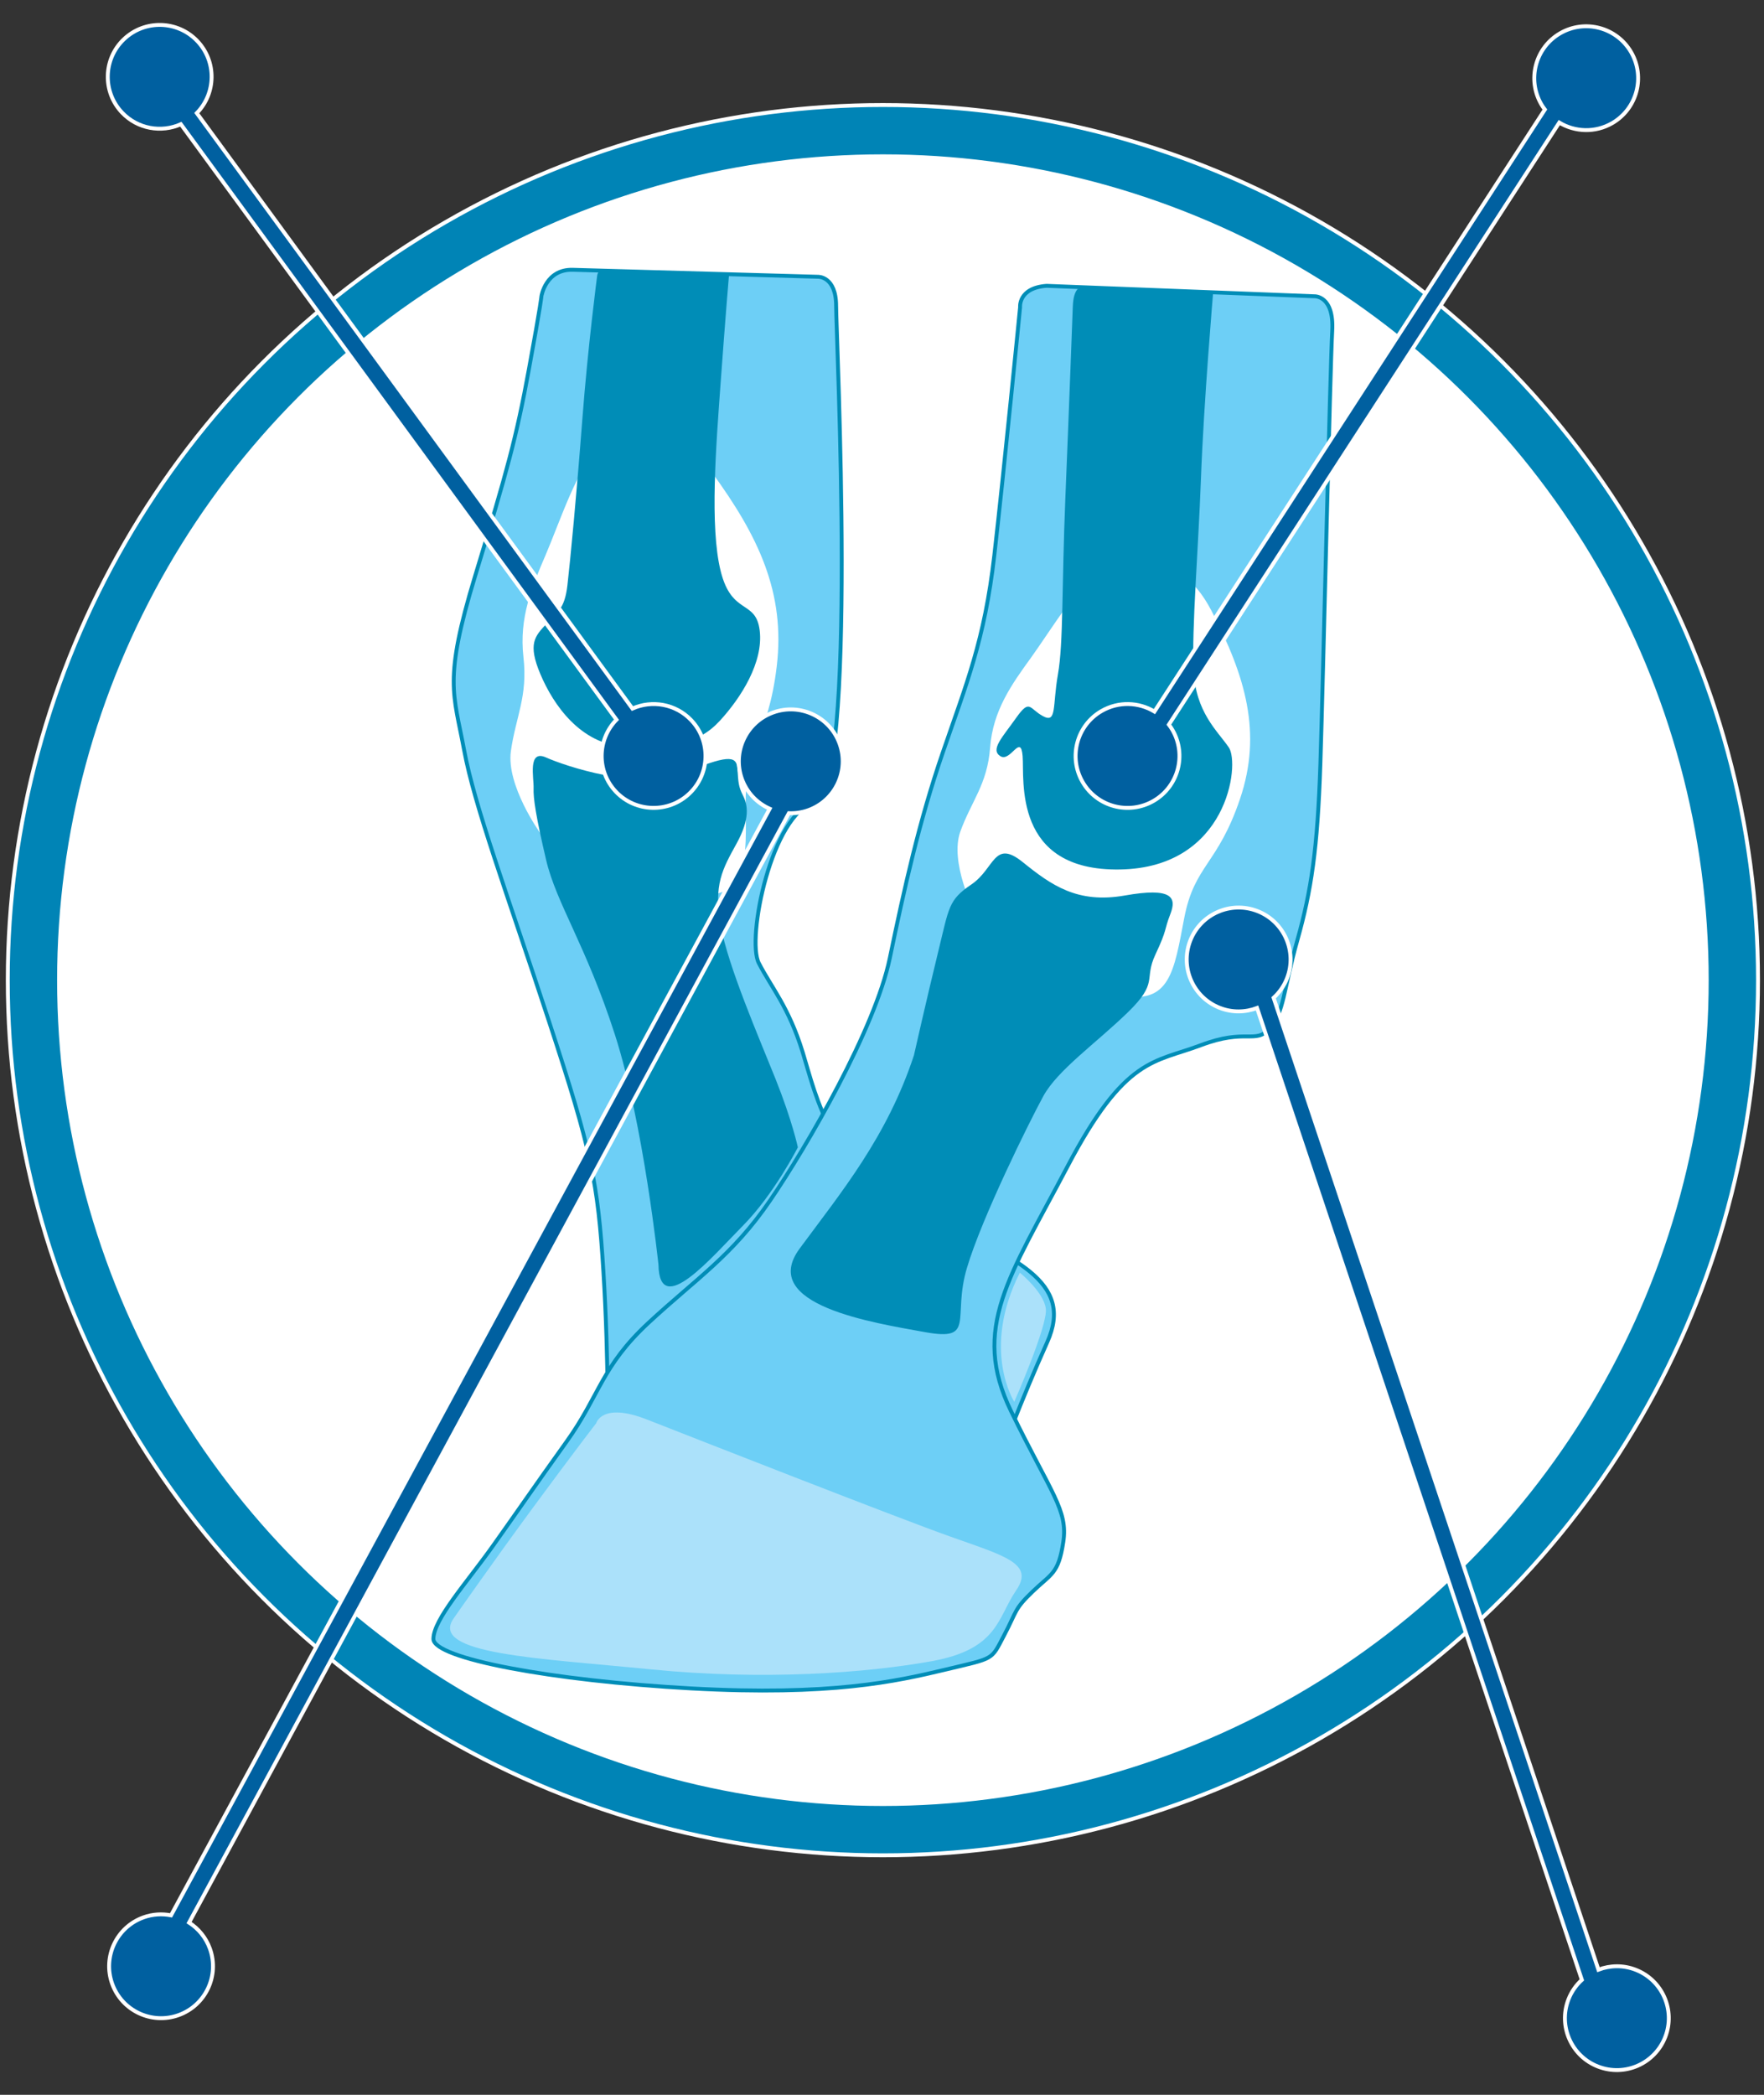
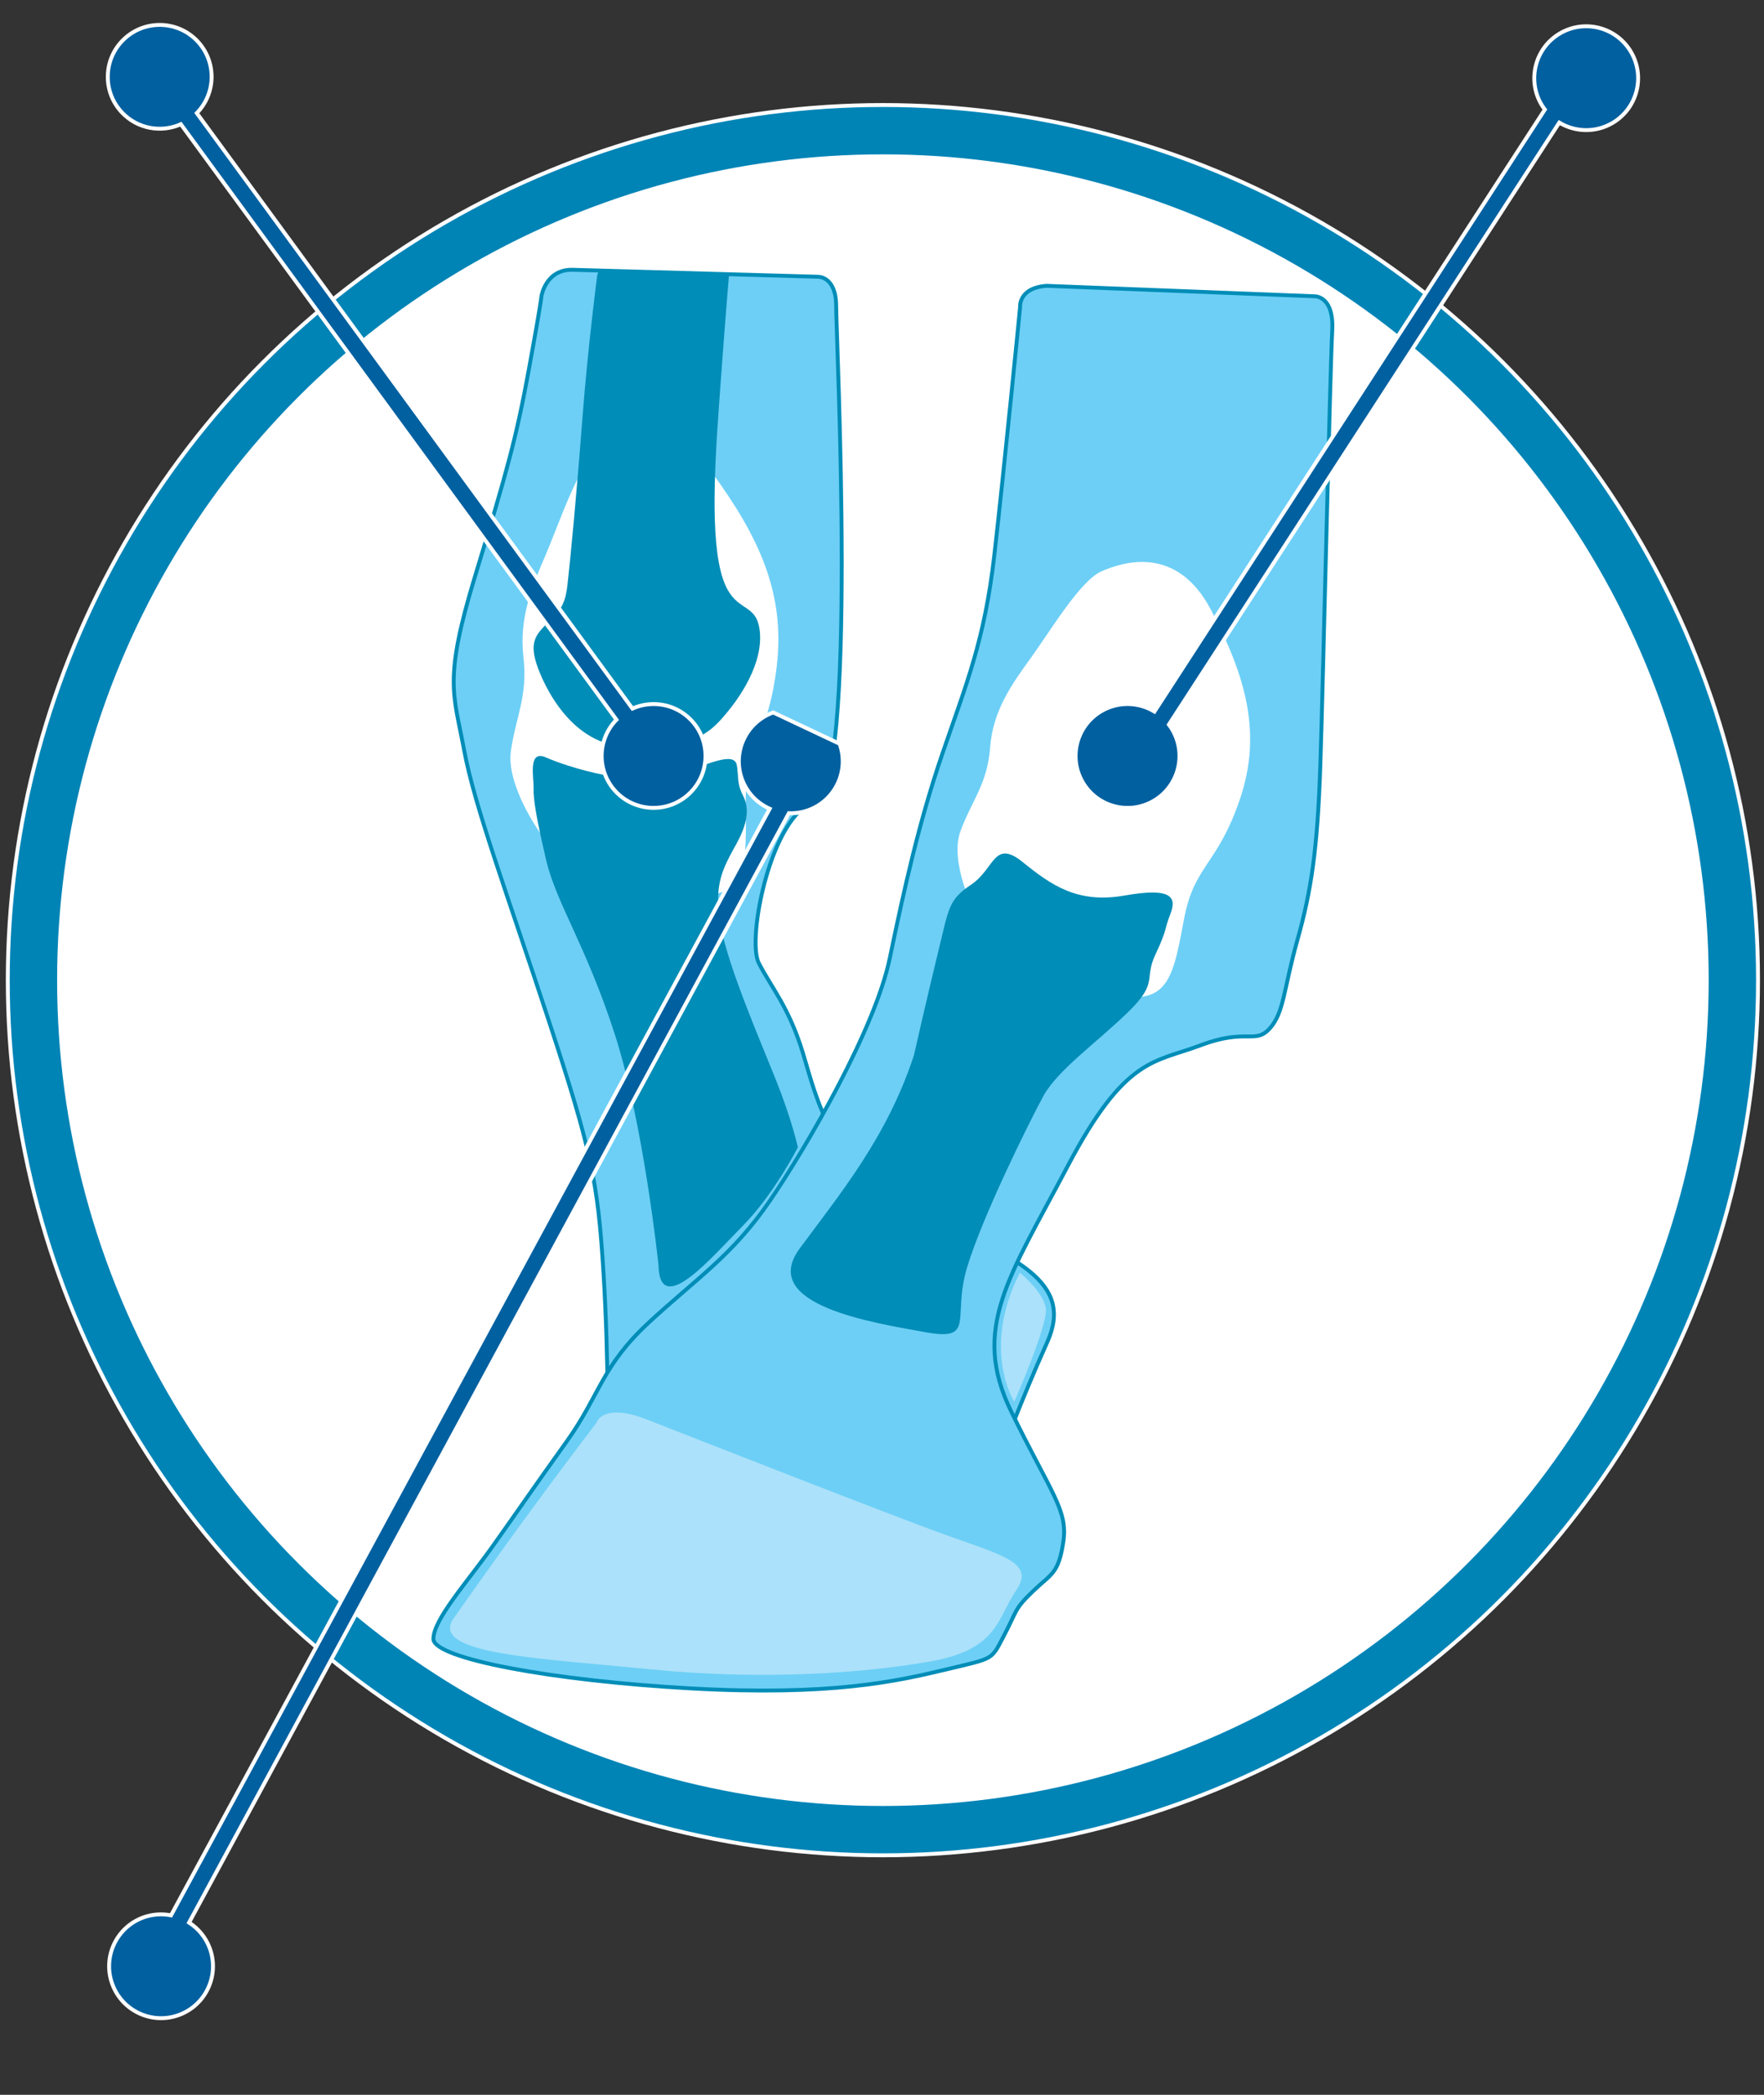
<svg xmlns="http://www.w3.org/2000/svg" version="1.1" id="Layer_1" x="0px" y="0px" width="453.54px" height="538.58px" viewBox="0 0 453.54 538.58" enable-background="new 0 0 453.54 538.58" xml:space="preserve">
  <rect x="0" y="0" width="453.54" height="538.58" fill="#333333" stroke="none" />
  <circle fill="#0084B6" stroke="#FFFFFF" stroke-miterlimit="10" cx="227" cy="252" r="225" />
  <circle fill="#FFFFFF" stroke="#0084B6" stroke-miterlimit="10" cx="227" cy="252" r="212.818" />
  <g>
    <path fill="#6DCFF6" stroke="#008DB7" stroke-miterlimit="10" d="M147.264,69.364l63.057,1.792c0,0,4.658-0.179,4.658,7.524   s5.647,124.463-5.479,127.494c-11.098,3.023-17.63,35.165-14.405,41.435s7.703,11.286,11.285,22.93   c3.583,11.644,7.166,30.634,30.991,41.739c23.826,11.107,38.874,17.197,31.888,32.783c-6.986,15.585-11.823,28.842-11.823,28.842   l-101.214-2.688c0,0,0.357-21.139-1.076-44.248c-1.433-23.108-3.045-30.99-13.973-64.311   c-10.928-33.32-19.168-55.354-21.854-69.864c-2.688-14.511-5.374-17.735,2.866-44.785s10.569-35.47,13.793-53.025   c3.225-17.556,3.225-18.81,3.225-18.81S140.287,69.166,147.264,69.364z" />
    <path fill="#FFFFFF" d="M138.858,214.131c0,0-8.752-12.207-7.502-21.046s4.382-14.01,3.225-24.152   c-1.155-10.141,2.188-18.064,5.717-26.282c3.529-8.218,8.448-23.214,13.329-26.728c4.882-3.51,17.479-10.798,29.396,5.517   c11.917,16.316,18.95,30.925,16.685,49.866c-2.268,18.94-8.08,20.016-7.977,34.867c0.104,14.849,0.946,24.605-12.402,23.945   C165.981,229.457,138.858,214.131,138.858,214.131z" />
    <path fill="#6DCFF6" stroke="#008DB7" stroke-miterlimit="10" d="M269.078,73.484l68.79,2.688c0,0,5.195-0.358,4.657,8.957   c-0.537,9.315-2.328,89.391-3.045,111.246c-0.717,21.854-2.329,32.603-5.912,45.322c-3.582,12.719-3.403,18.695-7.165,22.783   c-3.762,4.088-5.912-0.211-17.735,4.267c-11.823,4.478-19.347,2.867-34.216,31.171c-14.868,28.303-24.9,41.56-14.51,62.877   c10.39,21.318,14.689,25.438,13.436,33.679c-1.254,8.241-3.046,8.062-7.883,12.72c-4.836,4.656-3.94,4.836-7.345,11.285   c-3.403,6.449-2.328,5.732-15.047,8.777c-12.72,3.046-29.559,6.808-65.387,4.838c-35.828-1.971-66.281-7.703-66.281-12.72   c0-5.016,8.598-14.511,15.227-23.825c6.628-9.315,10.391-14.869,18.988-26.871c8.6-12.002,8.957-19.348,21.139-30.633   c12.182-11.286,21.497-17.197,31.171-31.35c9.673-14.152,27.05-44.248,30.812-62.341c3.763-18.093,7.524-35.111,13.615-52.846   s10.748-28.841,13.256-50.697c2.508-21.855,6.629-63.773,6.629-63.773S261.733,74.021,269.078,73.484z" />
    <path fill="#008DB7" d="M153.533,70.917c0,0-2.389,18.153-3.822,37.022c-1.433,18.869-3.104,36.305-3.821,42.516   c-0.716,6.21-2.628,6.927-5.493,10.032c-2.867,3.106-4.777,5.016-1.434,12.898c3.344,7.882,10.271,17.914,21.736,18.631   c11.465,0.717,18.869-0.716,24.362-6.688c5.494-5.971,11.227-15.048,10.271-23.169c-0.955-8.121-7.166-3.822-10.031-15.287   c-2.867-11.465-1.194-32.245,0-48.726c1.193-16.481,2.148-27.641,2.148-27.641l-31.77-0.903   C155.68,69.603,153.784,68.948,153.533,70.917z" />
    <path fill="#FFFFFF" d="M250.507,234.295c0,0-6.448-12.66-3.582-20.542c2.866-7.882,6.927-12.085,7.644-21.568   c0.716-9.482,5.493-16.17,10.51-23.097c5.016-6.927,12.658-19.824,18.152-22.214c5.494-2.388,19.347-6.926,28.185,10.032   c8.838,16.959,13.138,31.528,7.405,48.487c-5.733,16.958-11.704,16.958-14.332,30.573c-2.627,13.614-3.583,22.691-16.72,19.825   S250.507,234.295,250.507,234.295z" />
-     <path fill="#008DB7" d="M275.826,78.799c0,0-0.956,26.036-1.911,49.204c-0.955,23.169-0.478,37.261-1.911,45.382   c-1.433,8.122-0.238,12.66-3.821,10.749c-3.583-1.91-3.344-4.625-6.927,0.435s-6.688,8.165-4.061,9.836s5.256-5.972,5.732,0   c0.478,5.972-2.627,29.618,25.08,29.14c27.706-0.477,30.813-27.129,27.945-31.359c-2.866-4.229-8.599-9.006-9.076-19.993   c-0.479-10.988,1.194-30.096,1.911-49.443s3.126-47.592,3.126-47.592l-33.931-1.326C277.983,73.832,276.013,73.773,275.826,78.799z   " />
    <path fill="#008DB7" d="M234.982,271.314c0,0,3.344-14.808,6.21-26.511c2.866-11.705,2.627-13.376,8.599-17.437   c5.972-4.06,5.732-11.709,13.137-5.735c7.404,5.975,14.092,10.751,26.273,8.602c12.181-2.15,13.377,0.478,11.705,4.777   c-1.673,4.299-0.718,3.768-3.822,10.364c-3.105,6.595,0.955,7.072-7.166,14.954c-8.121,7.882-18.029,14.809-21.674,21.497   s-15.825,31.291-19.647,44.189c-3.822,12.896,2.39,18.869-10.748,16.48s-42.993-6.927-32.245-21.497   C216.352,306.426,228.056,292.334,234.982,271.314z" />
    <path fill="#008DB7" d="M169.298,325.161c0,0-3.821-36.307-11.226-59.237c-7.405-22.929-15.049-33.664-17.676-44.896   c-2.627-11.233-3.305-15.771-3.205-18.398c0.1-2.628-1.572-10.032,3.205-7.882c4.777,2.149,23.885,8.598,35.111,4.06   s13.854-4.776,14.092-1.193c0.239,3.583,0.239,4.538,1.434,6.926c1.195,2.389,1.911,5.864-1.672,12.367   c-3.582,6.503-5.972,10.563-4.061,21.073c1.911,10.51,9.793,28.662,14.093,39.41c4.299,10.749,5.741,17.588,5.741,17.588   s-6.149,12.091-14.117,20.138S169.537,339.254,169.298,325.161z" />
    <path fill="#ABE1FA" d="M262.212,327.207c0,0,6.209,5.016,6.688,9.316c0.478,4.299-8.121,23.885-8.121,23.885   S252.18,347.031,262.212,327.207z" />
    <path fill="#ABE1FA" d="M116.652,416.061c0,0,10.168-14.57,20.539-28.662c10.37-14.092,16.103-21.496,16.103-21.496   s1.438-5.494,13.021-0.956s63.892,25.079,77.983,30.096s21.734,6.927,16.958,13.853c-4.776,6.928-4.539,15.049-21.497,18.154   c-16.958,3.104-43.616,5.016-72.325,2.149S110.122,425.318,116.652,416.061z" />
  </g>
  <path fill="#0060A0" stroke="#FFFFFF" stroke-miterlimit="10" d="M177.704,185.147c-4.005-4.203-10.089-5.209-15.102-2.972  L50.599,29.076c5.002-5.116,5.104-13.308,0.129-18.529c-5.086-5.338-13.537-5.543-18.875-0.458s-5.543,13.537-0.457,18.875  c4.004,4.202,10.088,5.208,15.102,2.972l112.004,153.1c-5.003,5.115-5.104,13.307-0.129,18.529  c5.086,5.338,13.537,5.542,18.875,0.456S182.79,190.485,177.704,185.147z" />
-   <path fill="#0060A0" stroke="#FFFFFF" stroke-miterlimit="10" d="M198.806,183.174c-6.94,2.49-10.548,10.133-8.059,17.073  c1.282,3.573,3.935,6.253,7.148,7.682L43.973,492.433c-2.287-0.449-4.718-0.321-7.071,0.522c-6.939,2.49-10.548,10.134-8.059,17.074  c2.49,6.939,10.135,10.548,17.074,8.059c6.94-2.49,10.549-10.135,8.059-17.075c-1.034-2.884-2.968-5.182-5.363-6.716  l154.212-285.222c1.653,0.062,3.344-0.176,4.997-0.769c6.939-2.49,10.547-10.134,8.057-17.074  C213.389,184.292,205.745,180.685,198.806,183.174z" />
-   <path fill="#0060A0" stroke="#FFFFFF" stroke-miterlimit="10" d="M420.53,506.423c-3.201-1.239-6.582-1.147-9.557-0.018  l-83.515-249.87c1.479-1.347,2.684-3.037,3.455-5.028c2.662-6.875-0.753-14.606-7.629-17.27c-6.875-2.662-14.606,0.753-17.27,7.628  c-2.662,6.876,0.752,14.608,7.628,17.271c3.201,1.24,6.581,1.147,9.556,0.017l83.515,249.87c-1.478,1.346-2.684,3.037-3.454,5.027  c-2.663,6.875,0.753,14.607,7.628,17.27c6.875,2.664,14.607-0.752,17.27-7.628C430.82,516.816,427.405,509.086,420.53,506.423z" />
+   <path fill="#0060A0" stroke="#FFFFFF" stroke-miterlimit="10" d="M198.806,183.174c-6.94,2.49-10.548,10.133-8.059,17.073  c1.282,3.573,3.935,6.253,7.148,7.682L43.973,492.433c-2.287-0.449-4.718-0.321-7.071,0.522c-6.939,2.49-10.548,10.134-8.059,17.074  c2.49,6.939,10.135,10.548,17.074,8.059c6.94-2.49,10.549-10.135,8.059-17.075c-1.034-2.884-2.968-5.182-5.363-6.716  l154.212-285.222c1.653,0.062,3.344-0.176,4.997-0.769c6.939-2.49,10.547-10.134,8.057-17.074  z" />
  <path fill="#0060A0" stroke="#FFFFFF" stroke-miterlimit="10" d="M401.145,8.548c-6.384,3.691-8.566,11.856-4.877,18.239  c0.28,0.488,0.599,0.941,0.93,1.38L296.819,182.946c-4.03-2.44-9.232-2.668-13.602-0.143c-6.382,3.69-8.565,11.855-4.876,18.238  c3.69,6.384,11.855,8.567,18.238,4.877c6.385-3.69,8.566-11.856,4.877-18.239c-0.282-0.488-0.598-0.942-0.93-1.38L400.906,31.521  c4.031,2.439,9.233,2.667,13.601,0.143c6.384-3.691,8.565-11.857,4.875-18.24C415.692,7.041,407.526,4.857,401.145,8.548z" />
</svg>